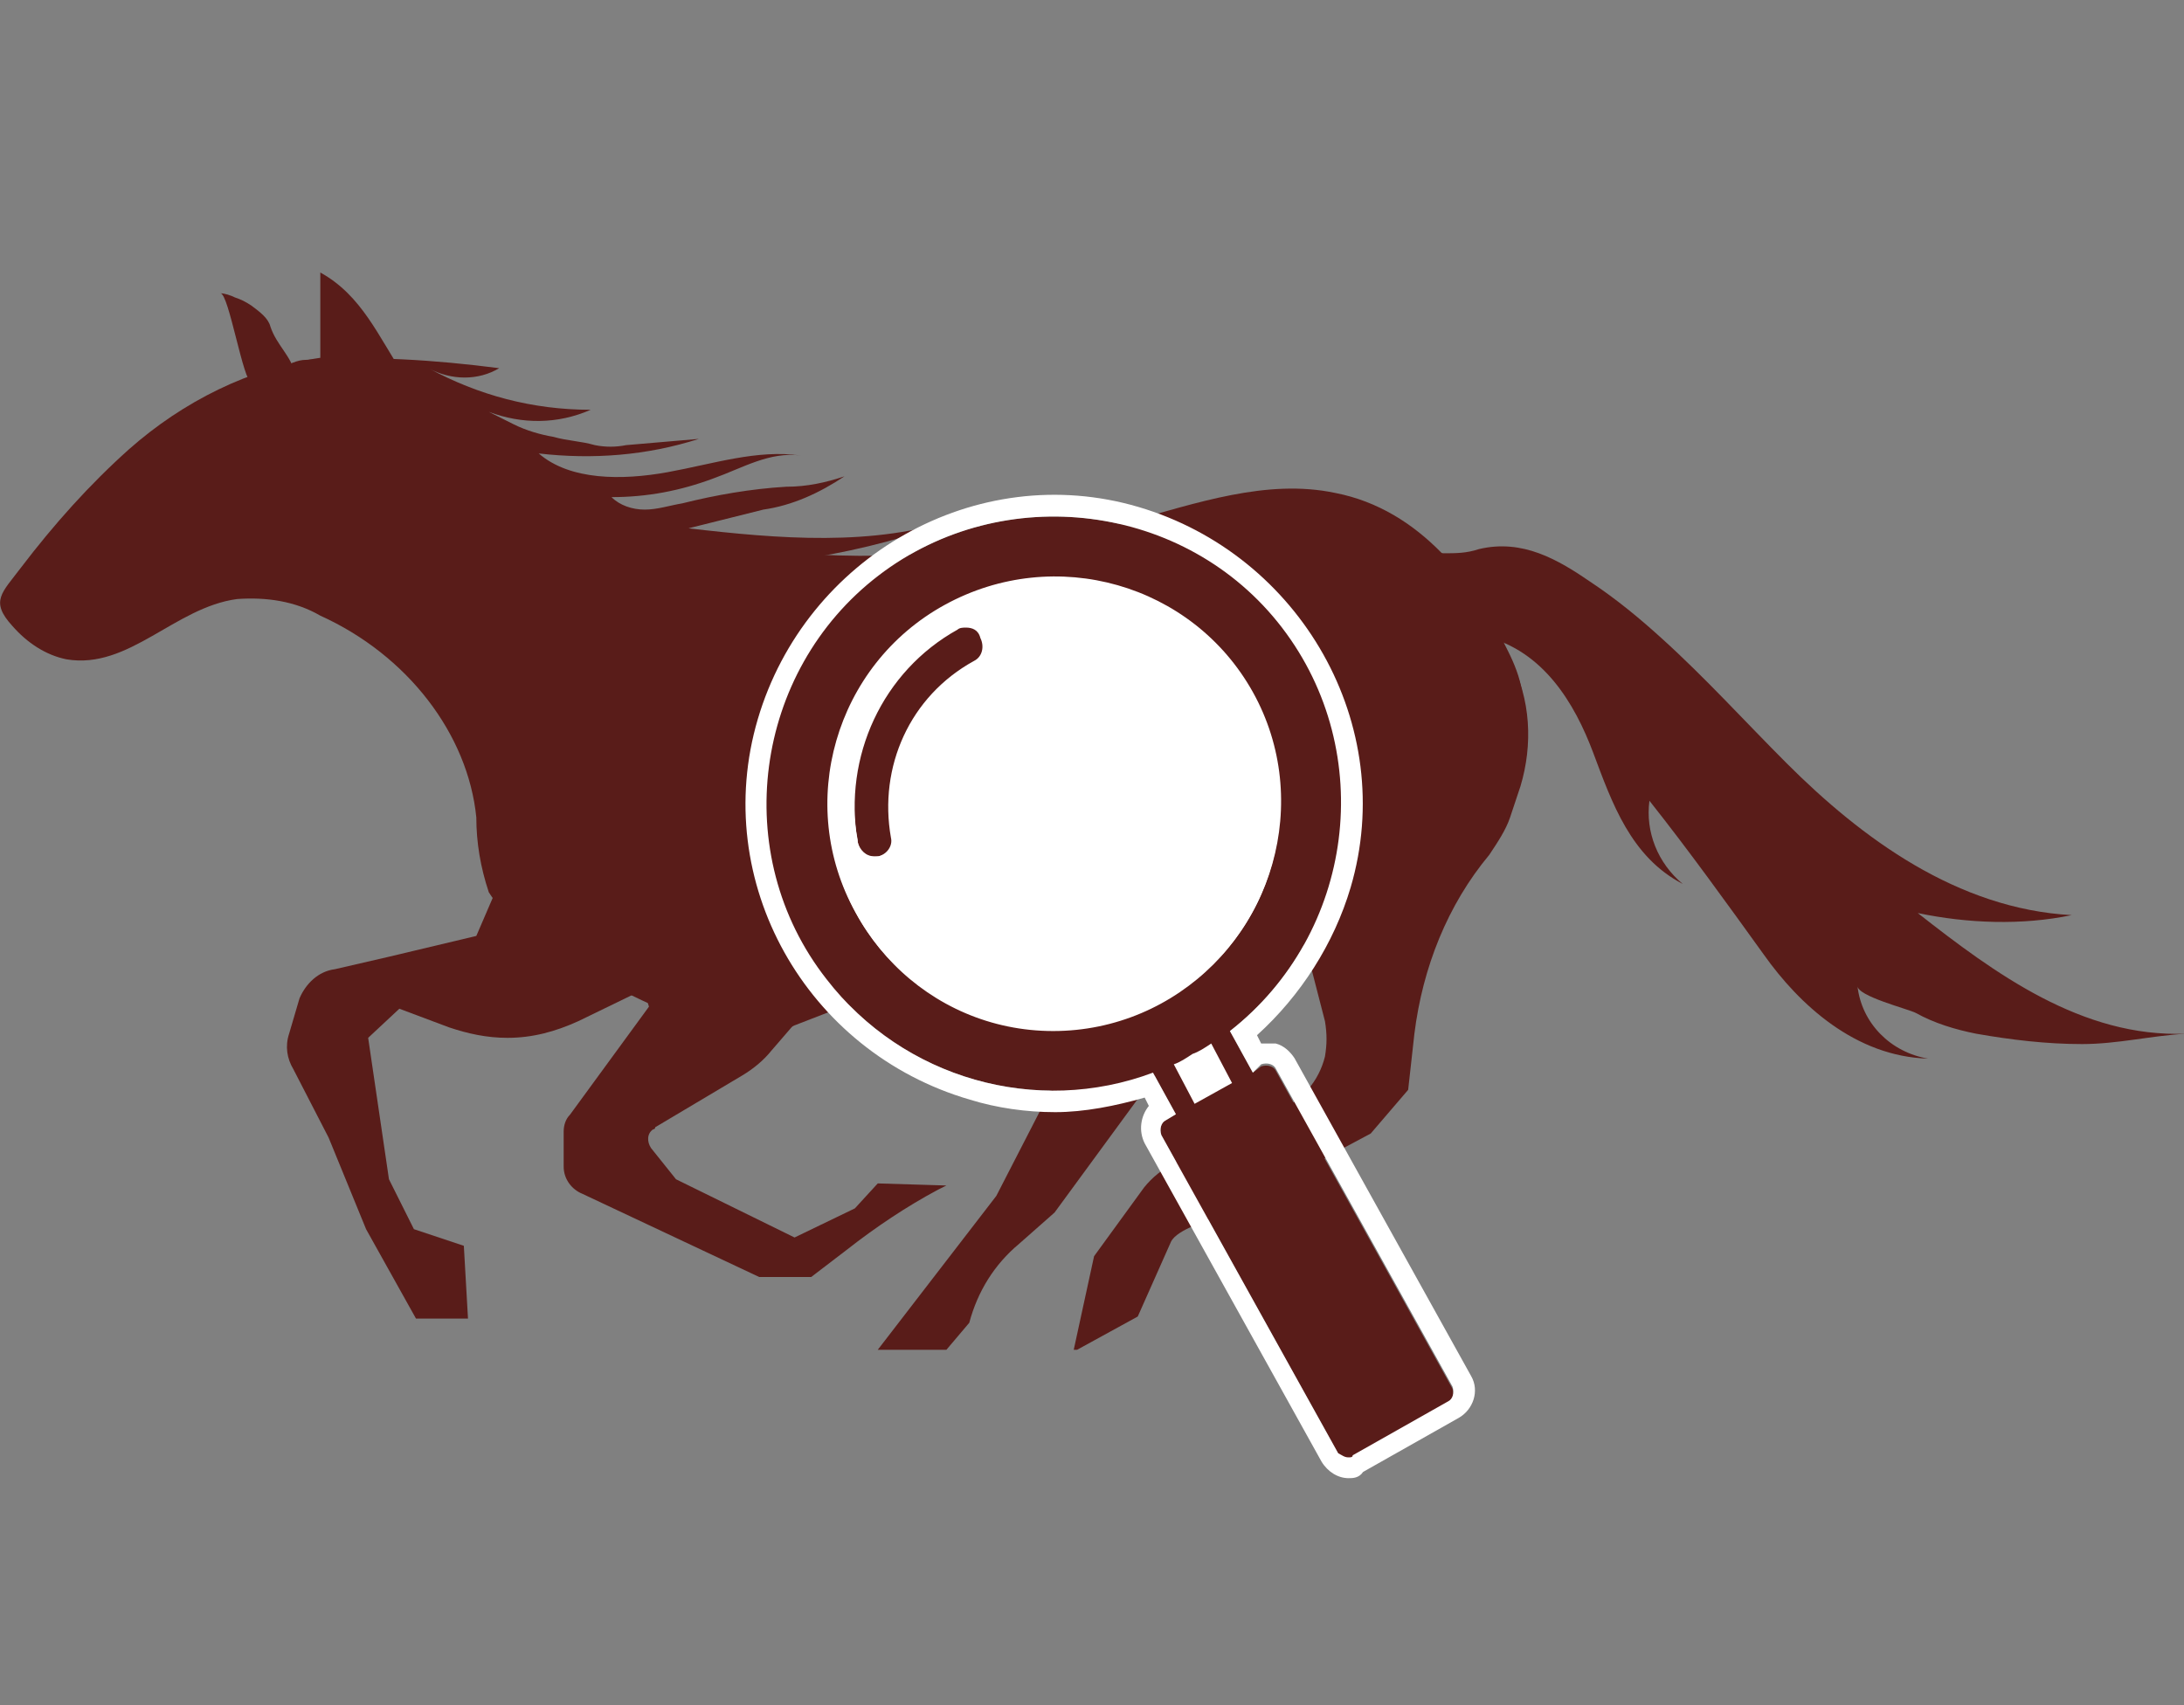
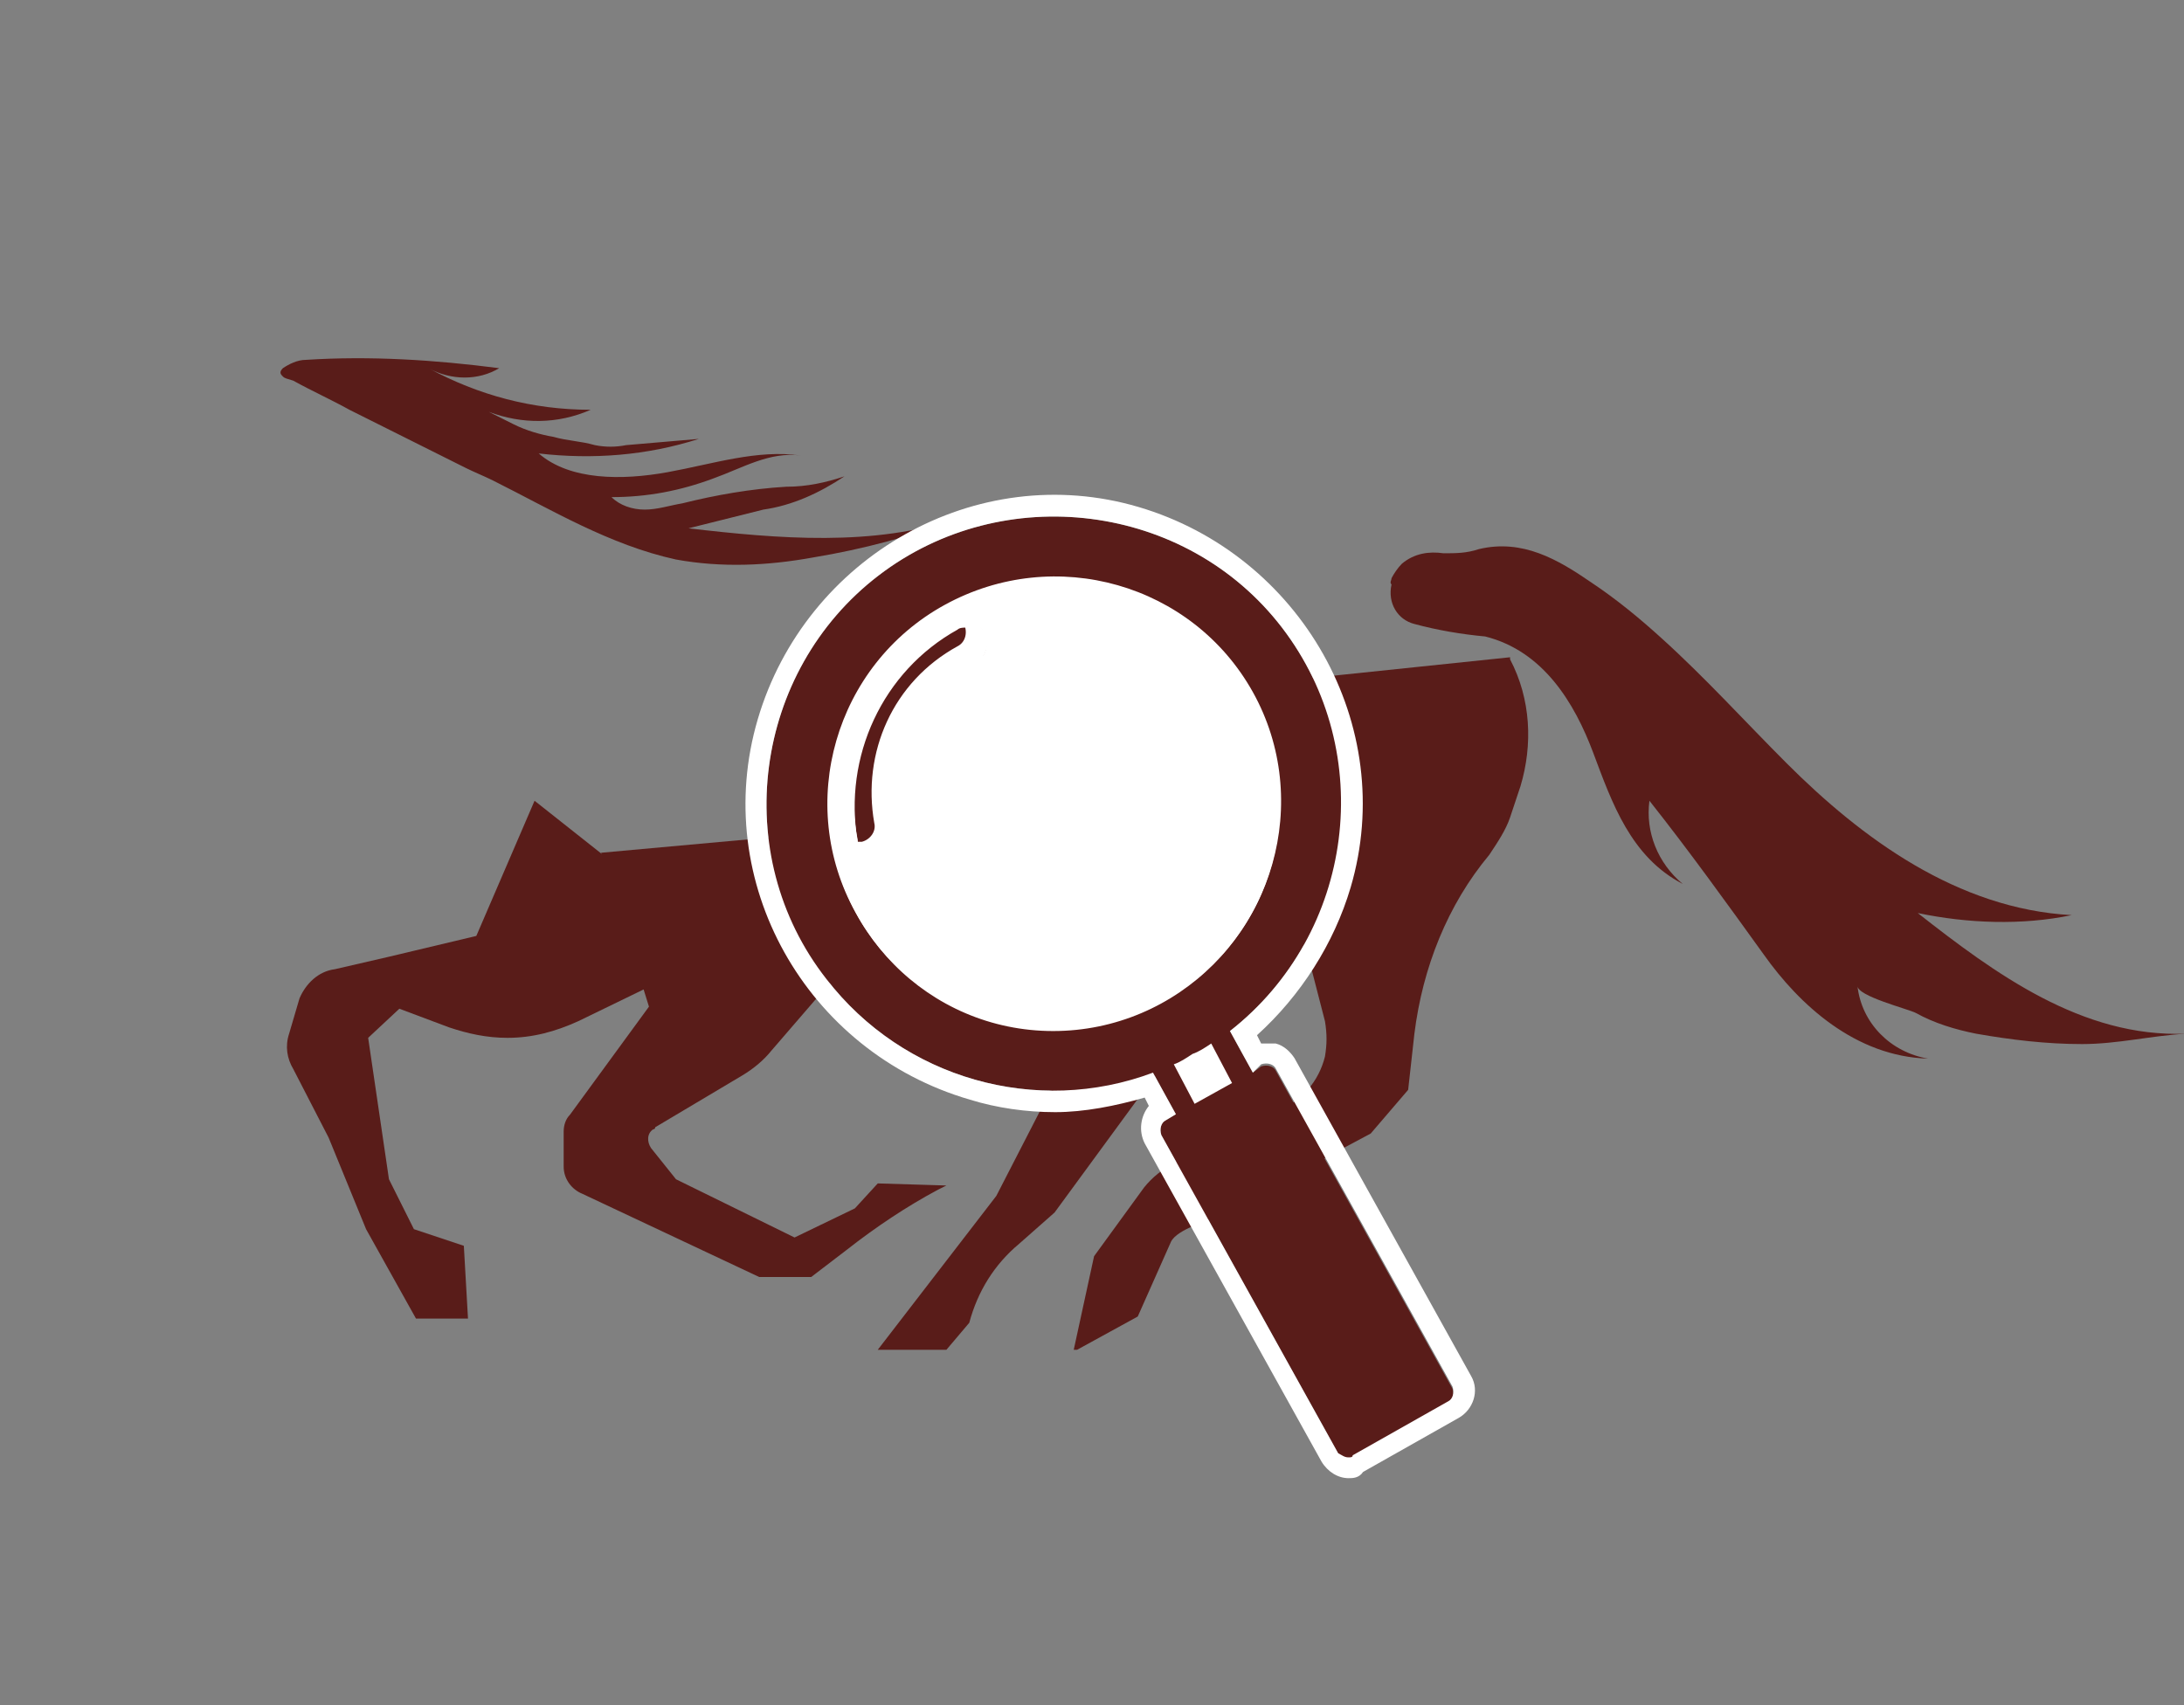
<svg xmlns="http://www.w3.org/2000/svg" xmlns:xlink="http://www.w3.org/1999/xlink" version="1.1" id="レイヤー_1" x="0px" y="0px" viewBox="0 0 105 82" style="enable-background:new 0 0 105 82;" xml:space="preserve">
  <rect x="0" y="0" width="105" height="82" fill="#808080" stroke="none" />
  <style type="text/css">
	.st0{fill:#FFFFFF;fill-opacity:0;}
	.st1{clip-path:url(#SVGID_00000005971056395865212260000013053120450407231163_);}
	.st2{fill:#591C19;}
	.st3{fill:#FFFFFF;}
	.st4{clip-path:url(#SVGID_00000085217054853722977830000010604999446017041307_);}
</style>
  <g id="グループ_3402" transform="translate(-618 -37)">
    <rect id="長方形_4490" x="618" y="37" class="st0" width="105" height="82" />
    <g id="グループ_3385" transform="translate(618 50.104)">
      <g id="グループ_1523" transform="translate(0 0)">
        <g id="グループ_1306" transform="translate(0 0)">
          <g>
            <defs>
              <rect id="SVGID_1_" y="0" width="105" height="51.8" />
            </defs>
            <clipPath id="SVGID_00000052812655783713892220000016983655940678619029_">
              <use xlink:href="#SVGID_1_" style="overflow:visible;" />
            </clipPath>
            <g id="グループ_1305" style="clip-path:url(#SVGID_00000052812655783713892220000016983655940678619029_);">
              <path id="パス_968" class="st2" d="M13.6,5c-0.1-0.1-0.2-0.2,0-0.4c0.3-0.2,0.7-0.4,1.1-0.4C17.8,4,20.9,4.2,24,4.6        c-1,0.6-2.3,0.6-3.4,0c2.4,1.3,5,2,7.8,2c-1.6,0.7-3.3,0.7-4.9,0.1c0.4,0.2,0.8,0.4,1.2,0.6c0.6,0.3,1.3,0.5,1.9,0.6        c0.7,0.2,1.3,0.2,2,0.4c0.5,0.1,1,0.1,1.5,0c1.2-0.1,2.3-0.2,3.5-0.3c-2.5,0.8-5.1,1-7.7,0.7c1.5,1.3,4,1.3,6.2,0.9        s4.3-1.1,6.4-0.8c-1.5-0.2-2.8,0.6-4.2,1.1c-1.6,0.6-3.2,0.9-4.9,0.9c0.4,0.4,1,0.6,1.6,0.6c0.6,0,1.2-0.2,1.8-0.3        c1.6-0.4,3.3-0.7,5-0.8c1,0,1.9-0.2,2.8-0.5c-1.2,0.8-2.5,1.4-3.9,1.6l-3.6,0.9c4.3,0.5,8.9,0.9,13-0.5        c-2.3,0.9-4.6,1.5-7,1.9c-2.2,0.4-4.4,0.5-6.6,0.1c-3.2-0.7-6-2.4-8.8-3.8c-0.4-0.2-0.9-0.4-1.3-0.6l-5.6-2.8        c-0.9-0.5-1.8-0.9-2.7-1.4C13.8,5.1,13.7,5.1,13.6,5" />
-               <path id="パス_969" class="st2" d="M12.1,5.3C11.7,5.3,11,1,10.6,1c0.2,0,0.5,0.1,0.7,0.2c0.3,0.1,0.5,0.2,0.8,0.4        c0.4,0.3,0.8,0.6,0.9,1C13.3,3.5,14,4,14.2,4.9L12.1,5.3" />
              <path id="パス_970" class="st2" d="M53.2,26.5l-1.7,10.9l-3.6,7l-5.7,7.4h3.3l1.1-1.3c0.4-1.5,1.2-2.8,2.4-3.8l1.7-1.5        l5.2-7.1l8-9.7L53.2,26.5z" />
              <path id="パス_971" class="st2" d="M25.7,25.4l-2.8,6.5l-4.2,1l-2.6,0.6c-0.8,0.1-1.4,0.7-1.7,1.4l-0.5,1.7        c-0.2,0.6-0.1,1.2,0.2,1.7l1.7,3.3l1.8,4.4l2.4,4.3h2.5l-0.2-3.5L19.9,46l-1.2-2.4l-1-6.8l1.5-1.4l2.4,0.9        c0.9,0.3,1.8,0.5,2.8,0.5c1.2,0,2.3-0.3,3.4-0.8l7-3.4L25.7,25.4z" />
-               <path id="パス_972" class="st2" d="M23.9,9.2c-1.8-1.1-3.3-2.6-4.5-4.3c-1.2-1.8-2-3.8-4-4.9l0,4.1C12,4.6,8.8,6.2,6.2,8.5        c-1.9,1.7-3.6,3.6-5.2,5.7c-0.9,1.2-1.5,1.6-0.4,2.8c0.7,0.8,1.6,1.4,2.6,1.6c3,0.5,5.2-2.5,8.2-2.9c1.4-0.1,2.8,0.1,4,0.8        c4.2,1.9,7.1,5.7,7.5,9.7c0,1.2,0.2,2.4,0.6,3.6c0.7,1.1,1.8,2,2.9,2.6c2.5,1.8,5.3,3.1,8.2,4.1c0.5,0.2,1.1,0.2,1.7,0.2        c0.6-0.1,1.3-0.2,1.9-0.5L70,23.9c1.1-0.3,2.1-0.9,2.8-1.8c0.8-1.2,0.3-2.7-0.3-3.9c-1.6-3.3-4.2-6.8-8.3-7.6        c-3.3-0.7-6.7,0.5-10,1.4c-5.2,1.3-10.6,1.9-15.9,1.5C33.2,13.1,27.9,11.8,23.9,9.2" />
              <path id="パス_973" class="st2" d="M28.9,27.9l2.3,7.4l-3.8,5.2c-0.2,0.2-0.3,0.5-0.3,0.8V43c0,0.6,0.4,1.1,0.9,1.3l8.5,4        H39l1.7-1.3c1.4-1.1,2.9-2.1,4.4-2.9l0.4-0.2l-3.3-0.1L41.1,45l-2.9,1.4l-5.7-2.8l-1.2-1.5c-0.2-0.3-0.2-0.7,0.1-0.9        c0,0,0.1,0,0.1-0.1l4.2-2.5c0.5-0.3,1-0.7,1.4-1.2l6.9-8l0.3-2.9L28.9,27.9z" />
              <path id="パス_974" class="st2" d="M65.9,41.4l1.8-2.1l0.3-2.7c0.4-3.2,1.6-6.2,3.6-8.6c0.4-0.6,0.8-1.2,1-1.8l0.5-1.5        c0.6-2,0.5-4.2-0.5-6.1l0-0.1l-16.3,1.7v7l4.2,2.6c1.2,0.7,2,1.8,2.4,3.1l0.8,3.1c0.1,0.6,0.1,1.1,0,1.7        c-0.3,1.2-1.1,2.1-2.2,2.6l-5,2.5c-0.6,0.3-1.1,0.7-1.5,1.2l-2.4,3.3l-1,4.6l3.1-1.7l1.6-3.6c0.3-0.6,1.8-1,2.5-1.4L65.9,41.4        z" />
              <path id="パス_975" class="st2" d="M66.9,14.7c0.1-0.2,0.3-0.5,0.5-0.7c0.6-0.5,1.3-0.6,2-0.5c0.6,0,1.1,0,1.7-0.2        c2.1-0.5,3.8,0.5,5.4,1.6c1.2,0.8,2.3,1.7,3.4,2.7c2.1,1.9,4,4,6,6c3.6,3.6,8.2,7,13.7,7.3c-2.4,0.5-5,0.4-7.4-0.1        c3.7,2.9,7.9,6,12.9,5.8c-1.7,0.1-3.3,0.5-5,0.5c-1.7,0-3.4-0.2-5.1-0.5c-1-0.2-2-0.5-2.9-1c-0.4-0.2-2.8-0.8-2.8-1.3        c0.2,1.8,1.6,3.2,3.4,3.5c-3.5-0.1-6.2-2.6-7.9-5c-1.8-2.5-3.6-5-5.5-7.4c-0.2,1.5,0.4,3,1.6,4c-2.5-1.3-3.4-3.9-4.3-6.3        s-2.4-4.9-5.2-5.6c-1.1-0.1-2.3-0.3-3.4-0.6c-0.8-0.2-1.3-1-1.1-1.9C66.8,14.9,66.9,14.8,66.9,14.7" />
            </g>
          </g>
        </g>
      </g>
      <g id="グループ_1524" transform="translate(34.233 9.073)">
        <rect id="長方形_1677" x="21.7" y="27.5" transform="matrix(0.891 -0.454 0.454 0.891 -10.823 13.972)" class="st2" width="4" height="4" />
-         <path id="長方形_1677_-_アウトライン" class="st3" d="M21.4,28.8l1.6,3.1l3.1-1.6l-1.6-3.1L21.4,28.8 M21,28.6l3.6-1.8     l1.8,3.6l-3.6,1.8L21,28.6z" />
        <ellipse id="楕円形_9" class="st3" cx="16.1" cy="16.7" rx="12.1" ry="12.1" />
        <path id="楕円形_9_-_アウトライン" class="st3" d="M16.1,4.9c-6.5,0-11.8,5.3-11.8,11.8c0,3.1,1.2,6.1,3.5,8.4     c4.6,4.6,12.1,4.6,16.7,0s4.6-12.1,0-16.7C22.3,6.2,19.3,4.9,16.1,4.9 M16.1,4.6c6.7,0,12.1,5.4,12.1,12.1s-5.4,12.1-12.1,12.1     S4,23.4,4,16.7S9.4,4.6,16.1,4.6C16.1,4.6,16.1,4.6,16.1,4.6z" />
        <g id="グループ_1394">
          <g>
            <defs>
              <rect id="SVGID_00000150793288271808566530000009899787951266204590_" x="0" y="0" width="38.3" height="50.5" />
            </defs>
            <clipPath id="SVGID_00000168839710725122974270000015537300545922165938_">
              <use xlink:href="#SVGID_00000150793288271808566530000009899787951266204590_" style="overflow:visible;" />
            </clipPath>
            <g id="グループ_1393" style="clip-path:url(#SVGID_00000168839710725122974270000015537300545922165938_);">
              <path id="パス_1078" class="st2" d="M24.9,27.4C30.9,22.7,32,14,27.4,8S14,0.9,8,5.5S0.8,18.9,5.5,24.9        c3.7,4.8,10.1,6.6,15.7,4.5l0.6,1.1l0.5,0.9l-0.5,0.3c-0.2,0.1-0.3,0.4-0.2,0.7l8.5,15.3c0.1,0.2,0.4,0.3,0.7,0.2l4.6-2.6        c0.2-0.1,0.3-0.4,0.2-0.7l-8.5-15.3c-0.1-0.2-0.4-0.3-0.7-0.2L26,29.4l-0.5-0.9L24.9,27.4z M6.9,21.7C4,16.5,5.9,9.8,11.2,6.9        s11.9-1,14.8,4.2s1,11.9-4.2,14.8c0,0,0,0,0,0C16.5,28.9,9.8,27,6.9,21.7 M25.1,29.9l-1.8,1l-0.4-0.8L22.2,29        c0.3-0.1,0.6-0.3,0.9-0.5c0.3-0.2,0.6-0.3,0.9-0.5l0.6,1.1L25.1,29.9z" />
              <path id="パス_1078_-_アウトライン" class="st3" d="M30.6,47.9c0.1,0,0.2,0,0.2-0.1l4.6-2.6c0.2-0.1,0.3-0.4,0.2-0.7        l-8.5-15.3c-0.1-0.2-0.4-0.3-0.7-0.2L26,29.4l-1.1-2C30.9,22.7,32,14,27.4,8S14,0.9,8,5.5S0.8,18.9,5.5,24.9        c3.7,4.8,10.1,6.6,15.7,4.5l1.1,2l-0.5,0.3c-0.2,0.1-0.3,0.4-0.2,0.7l8.5,15.3C30.3,47.8,30.4,47.9,30.6,47.9 M24,28l1,1.9        l-1.8,1l-1-1.9c0.3-0.1,0.6-0.3,0.9-0.5C23.4,28.4,23.7,28.2,24,28 M16.4,5.6c6,0,10.9,4.9,10.9,10.9c0,6-4.9,10.9-10.9,10.9        S5.6,22.5,5.6,16.5c0-4,2.1-7.6,5.6-9.5C12.8,6,14.6,5.6,16.4,5.6 M30.6,48.9c-0.5,0-1-0.3-1.3-0.8l-8.5-15.3        c-0.3-0.6-0.2-1.3,0.2-1.8l-0.2-0.4c-1.4,0.4-2.9,0.7-4.3,0.7c-1.4,0-2.8-0.2-4.1-0.6C4.5,28.4-0.1,20.2,2.2,12.4        S12.7-0.1,20.5,2.2S33,12.7,30.7,20.5c-0.8,2.7-2.4,5.2-4.5,7.1l0.2,0.4c0.2,0,0.5,0,0.7,0c0.4,0.1,0.7,0.4,0.9,0.7l8.5,15.3        c0.4,0.7,0.1,1.6-0.6,2c0,0,0,0,0,0l-4.6,2.6C31.1,48.9,30.8,48.9,30.6,48.9z M16.4,6.6c-5.4,0-9.9,4.4-9.8,9.9        s4.4,9.9,9.9,9.8s9.9-4.4,9.8-9.9c0-1.7-0.4-3.3-1.2-4.8C23.3,8.5,20,6.6,16.4,6.6z" />
              <path id="パス_1079" class="st2" d="M8,19c0.5-0.1,0.9-0.6,0.8-1.1c-0.6-3.3,0.9-6.7,3.9-8.3c0.5-0.2,0.6-0.8,0.4-1.3        s-0.8-0.6-1.3-0.4c0,0,0,0,0,0c-3.7,2-5.6,6.2-4.8,10.3C7,18.8,7.5,19.1,8,19C8,19,8,19,8,19" />
-               <path id="パス_1079_-_アウトライン" class="st3" d="M7.8,19.2c-0.5,0-1-0.4-1.1-0.9c-0.8-4.2,1.2-8.4,4.9-10.5        c0.5-0.3,1.2-0.1,1.5,0.4c0.3,0.5,0.1,1.2-0.4,1.5l0,0c-2.9,1.6-4.4,4.9-3.8,8.1C9,18.5,8.6,19,8,19.2c0,0,0,0,0,0        C8,19.2,7.9,19.2,7.8,19.2z M12.2,8c-0.1,0-0.3,0-0.4,0.1c-3.6,2-5.5,6.1-4.8,10.2c0.1,0.4,0.4,0.7,0.8,0.7c0.1,0,0.1,0,0.2,0        c0.4-0.1,0.7-0.5,0.6-0.9c0,0,0,0,0,0c-0.6-3.4,0.9-6.8,4-8.5c0.4-0.2,0.5-0.7,0.3-1.1C12.8,8.1,12.5,8,12.2,8L12.2,8z" />
+               <path id="パス_1079_-_アウトライン" class="st3" d="M7.8,19.2c-0.5,0-1-0.4-1.1-0.9c-0.8-4.2,1.2-8.4,4.9-10.5        c0.5-0.3,1.2-0.1,1.5,0.4c0.3,0.5,0.1,1.2-0.4,1.5l0,0c-2.9,1.6-4.4,4.9-3.8,8.1C9,18.5,8.6,19,8,19.2c0,0,0,0,0,0        C8,19.2,7.9,19.2,7.8,19.2z M12.2,8c-0.1,0-0.3,0-0.4,0.1c-3.6,2-5.5,6.1-4.8,10.2c0.1,0,0.1,0,0.2,0        c0.4-0.1,0.7-0.5,0.6-0.9c0,0,0,0,0,0c-0.6-3.4,0.9-6.8,4-8.5c0.4-0.2,0.5-0.7,0.3-1.1C12.8,8.1,12.5,8,12.2,8L12.2,8z" />
            </g>
          </g>
        </g>
      </g>
    </g>
  </g>
</svg>